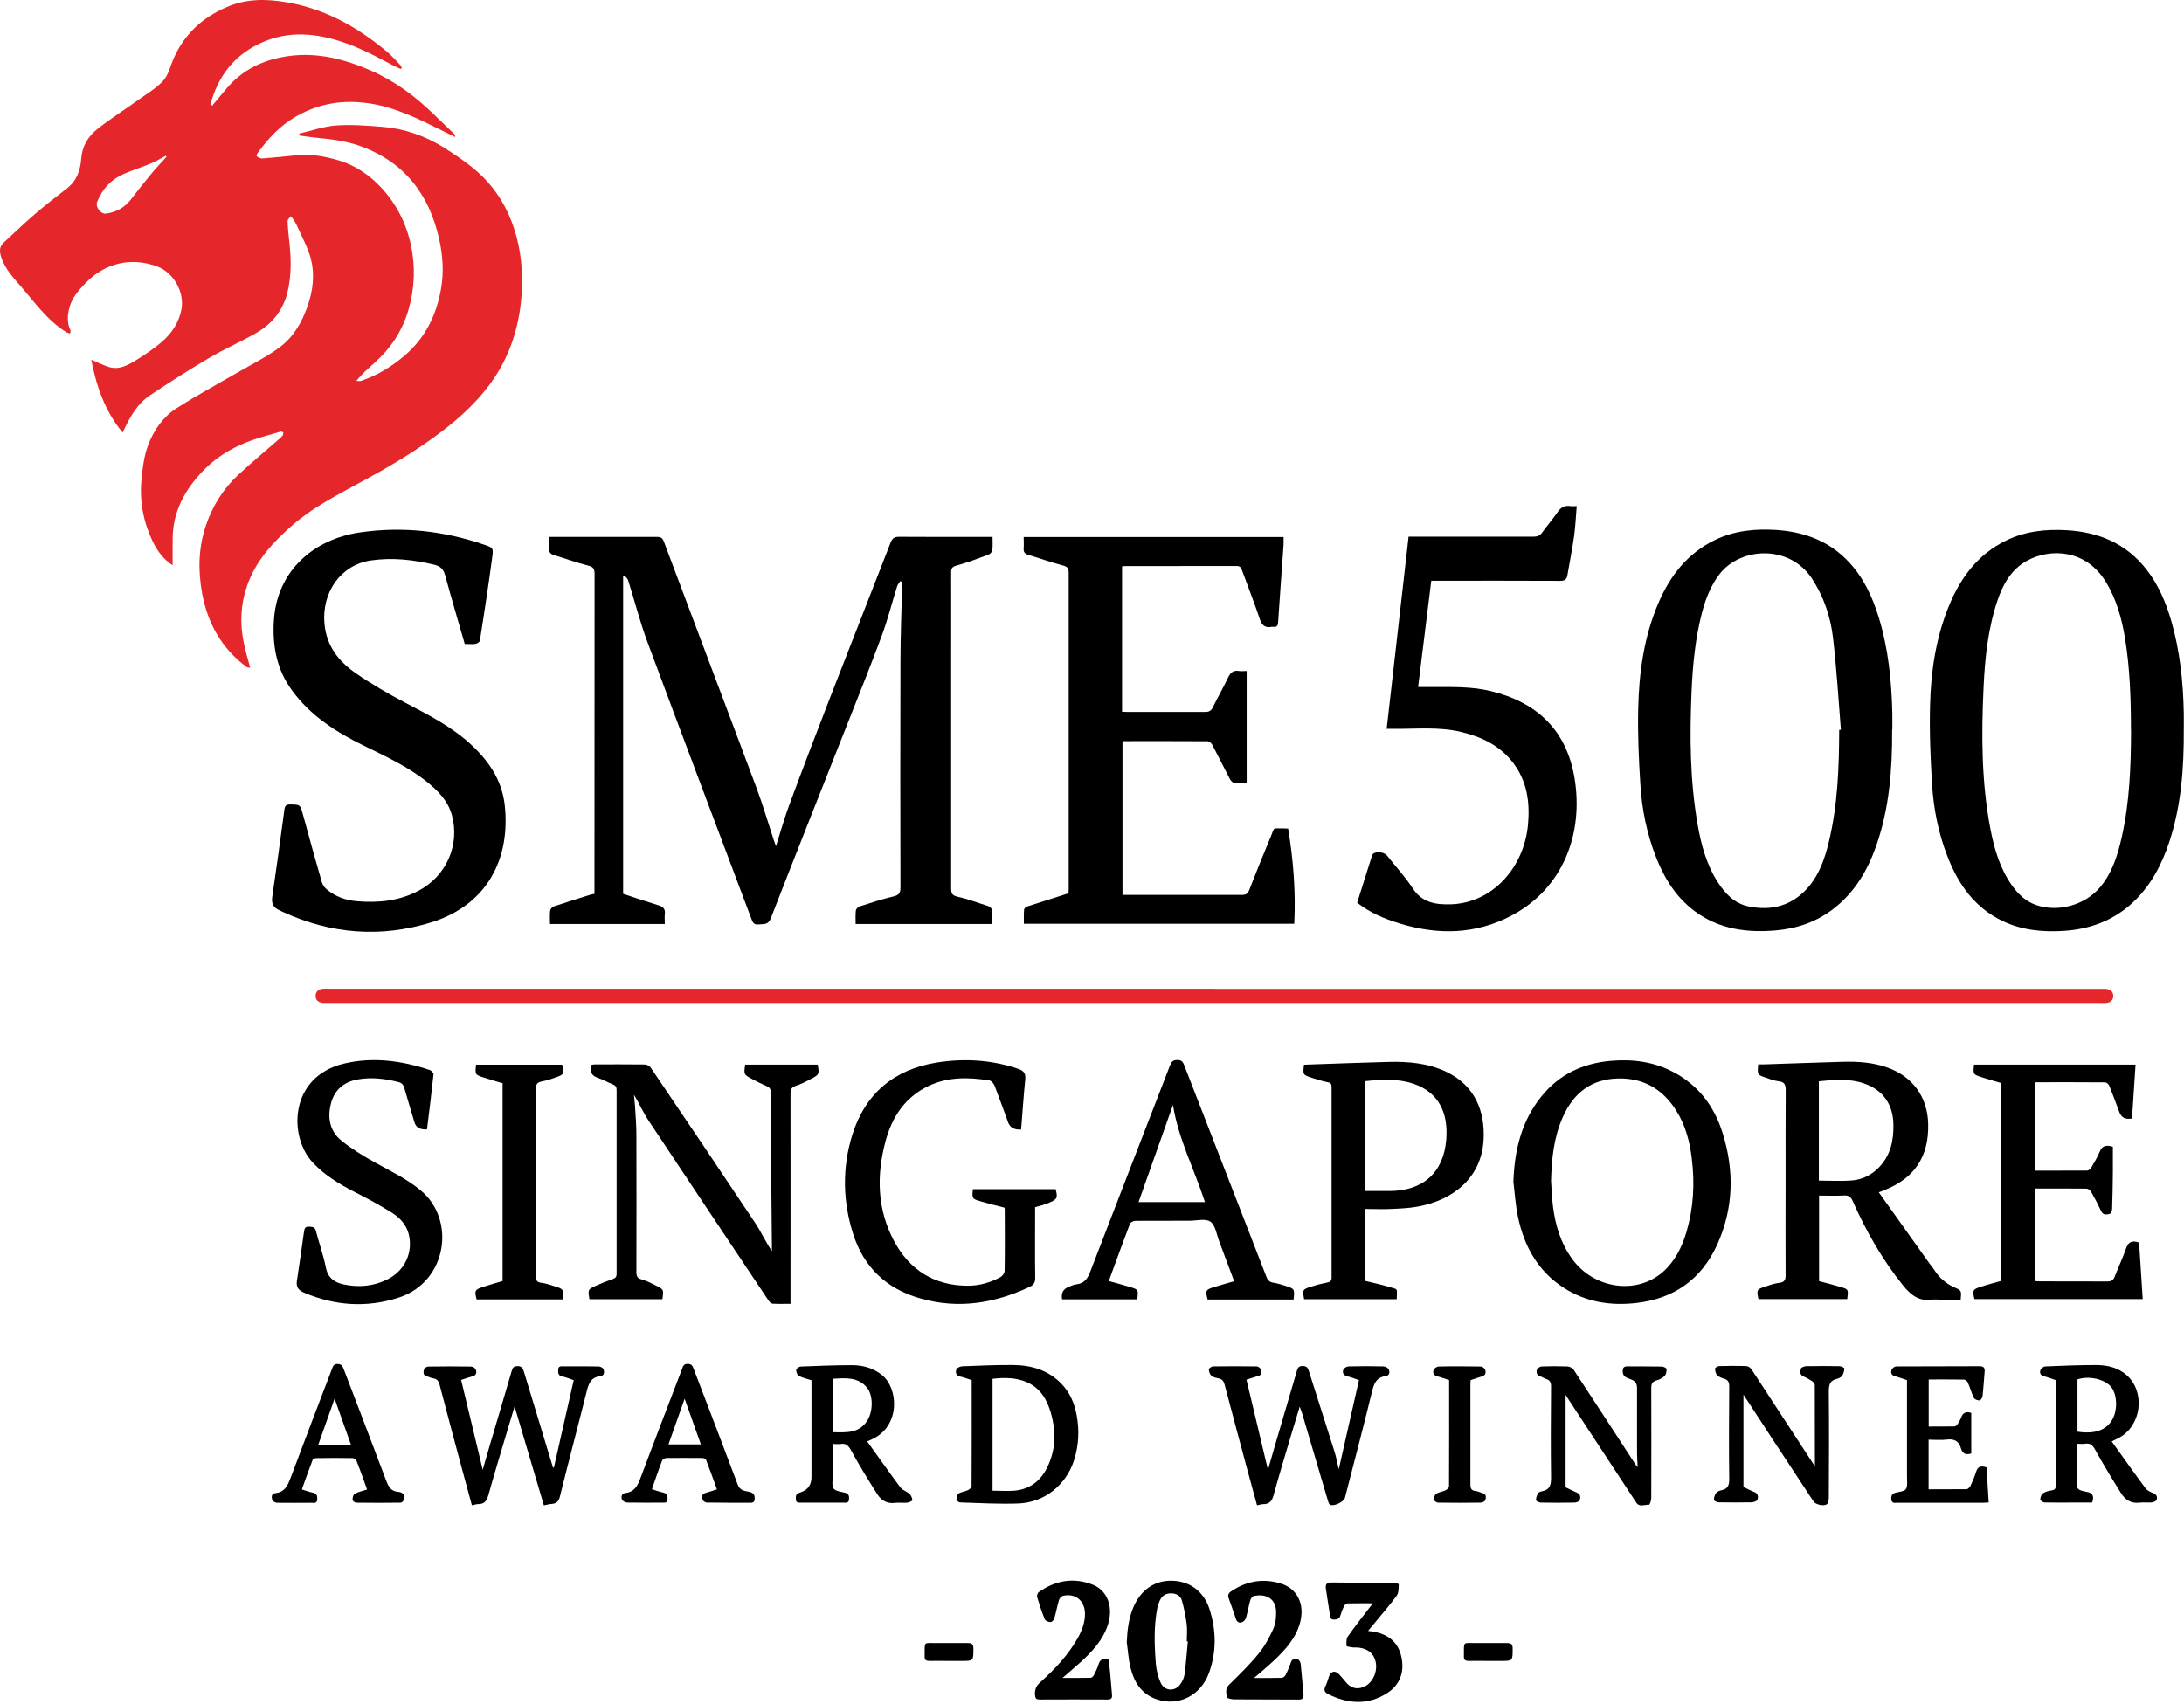
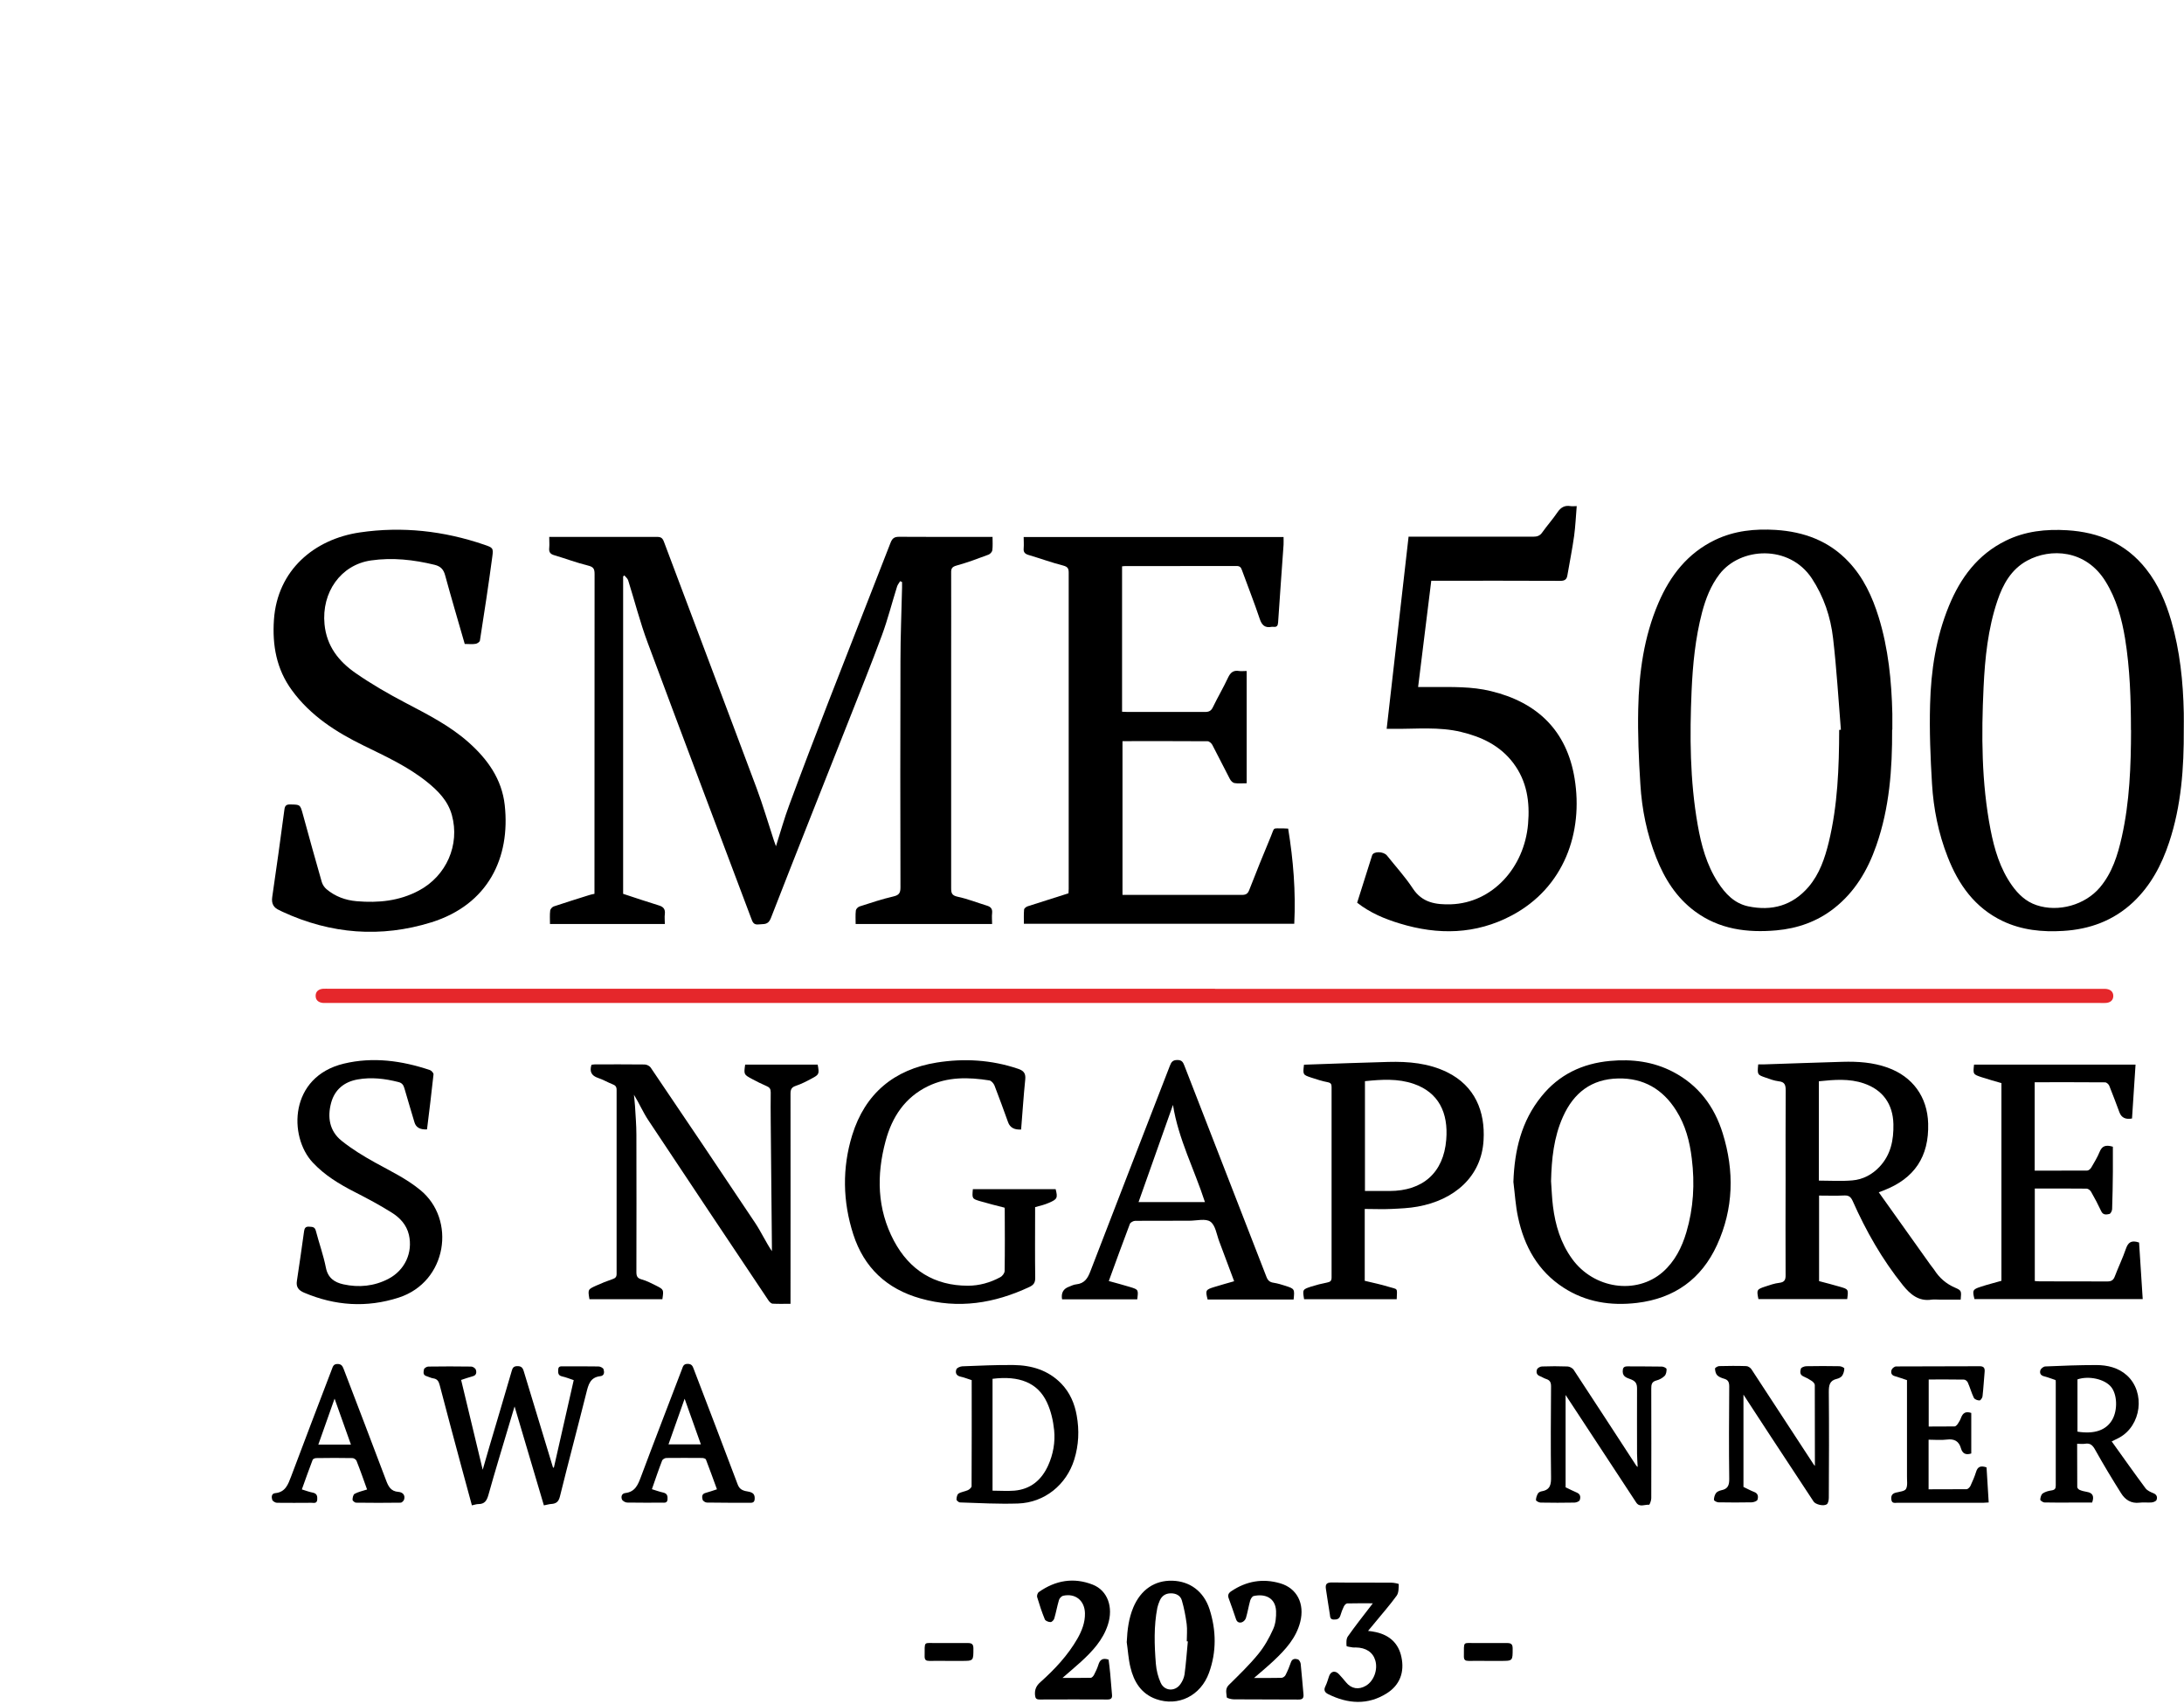
<svg xmlns="http://www.w3.org/2000/svg" width="442" height="345" viewBox="0 0 442 345" fill="none">
-   <path d="M24.746 87.47C21.153 83.098 19.486 78.055 18.469 72.817C19.616 73.293 20.763 73.877 21.954 74.267C24.097 74.959 25.915 73.92 27.625 72.86C29.378 71.756 31.153 70.587 32.711 69.245C34.724 67.513 36.196 65.349 36.716 62.643C37.365 59.18 35.201 55.241 31.867 53.964C26.564 51.951 21.175 53.249 17.278 57.34C15.915 58.769 14.638 60.197 14.097 62.102C13.642 63.661 13.512 65.284 14.248 66.842C14.335 67.016 14.226 67.297 14.205 67.513C13.967 67.427 13.685 67.405 13.469 67.275C9.486 64.829 6.889 60.998 3.88 57.578C2.408 55.89 0.915 54.202 0.222 51.994C-0.103 50.933 -0.167 49.981 0.698 49.158C2.755 47.254 4.789 45.306 6.91 43.466C9.053 41.626 11.261 39.894 13.491 38.184C15.504 36.648 16.261 34.505 16.434 32.145C16.608 29.634 17.798 27.665 19.616 26.193C22.322 24.05 25.244 22.189 28.058 20.176C29.768 18.942 31.672 17.838 33.058 16.301C34.118 15.111 34.486 13.314 35.157 11.799C37.322 6.907 40.937 3.574 45.828 1.452C49.811 -0.279 53.794 -0.257 57.971 0.457C65.807 1.777 72.409 5.5 78.383 10.522C79.248 11.258 80.028 12.123 80.807 12.946C81.023 13.162 81.153 13.444 81.326 13.704C81.261 13.79 81.197 13.877 81.11 13.963C80.72 13.79 80.331 13.639 79.941 13.444C76.283 11.518 72.647 9.526 68.664 8.292C62.993 6.518 57.452 6.301 52.019 9.072C47.473 11.388 44.53 15.046 42.971 19.872C42.82 20.305 42.733 20.76 42.603 21.215C42.733 21.258 42.841 21.323 42.971 21.366C43.837 20.327 44.703 19.31 45.547 18.271C48.902 14.115 53.339 12.015 58.577 11.323C64.4 10.565 69.811 11.994 75.071 14.288C79.941 16.409 84.119 19.548 87.906 23.249C89.249 24.57 90.634 25.868 91.997 27.189C92.062 27.253 92.062 27.383 92.149 27.751C91.002 27.189 90.049 26.712 89.075 26.236C84.508 23.963 79.919 21.712 74.811 20.933C69.573 20.132 64.66 20.868 59.984 23.53C56.673 25.414 54.227 28.076 52.062 31.085C51.954 31.236 51.911 31.626 51.976 31.669C52.322 31.864 52.712 32.102 53.08 32.08C55.374 31.907 57.69 31.669 59.984 31.431C62.95 31.106 65.807 31.648 68.621 32.492C71.997 33.509 74.811 35.457 77.171 37.989C80.222 41.279 82.214 45.197 83.166 49.613C84.097 54.007 83.924 58.314 82.69 62.643C81.435 67.016 79.032 70.587 75.655 73.574C74.465 74.635 73.274 75.695 72.106 77.102C72.43 77.102 72.755 77.189 73.058 77.102C76.326 75.998 79.227 74.245 81.846 72.016C86.002 68.487 88.253 63.942 89.227 58.639C89.876 55.154 89.616 51.669 88.859 48.314C86.824 39.267 81.759 32.686 72.733 29.505C69.963 28.531 67.127 28.184 64.248 27.903C63.036 27.795 61.846 27.6 60.634 27.448C60.612 27.318 60.59 27.167 60.569 27.037C63.08 26.453 65.569 25.565 68.101 25.392C71.175 25.175 74.313 25.435 77.409 25.673C81.868 26.041 86.023 27.491 89.811 29.851C92.149 31.323 94.465 32.881 96.543 34.699C99.638 37.405 101.933 40.76 103.448 44.613C105.179 49.029 105.807 53.617 105.634 58.336C105.352 65.479 103.361 72.124 99.054 77.903C95.872 82.167 91.868 85.609 87.538 88.726C82.95 92.016 78.101 94.851 73.144 97.535C68.339 100.154 63.426 102.622 59.248 106.258C55.287 109.7 51.737 113.509 49.984 118.639C48.685 122.405 48.534 126.237 49.335 130.111C49.66 131.778 50.179 133.401 50.634 135.176C50.352 135.111 50.049 135.133 49.854 134.981C44.876 131.237 42.062 126.28 40.915 120.154C40.049 115.479 40.157 110.89 41.651 106.431C42.971 102.492 45.136 98.985 48.209 96.128C50.937 93.596 53.815 91.215 56.608 88.769C56.802 88.596 57.019 88.423 57.17 88.206C57.3 88.011 57.3 87.752 57.365 87.513C57.149 87.47 56.932 87.319 56.737 87.384C54.443 88.076 52.105 88.639 49.898 89.526C46.586 90.847 43.577 92.708 41.088 95.306C37.452 99.094 35.028 103.466 34.941 108.856C34.919 110.674 34.941 112.514 34.941 114.44C33.101 113.228 31.824 111.54 30.915 109.635C29.032 105.717 28.231 101.54 28.62 97.232C28.859 94.765 29.14 92.189 30.049 89.916C31.175 87.016 33.036 84.353 35.72 82.643C39.551 80.197 43.556 78.033 47.495 75.739C50.482 74.007 53.599 72.47 56.391 70.457C59.313 68.358 61.088 65.327 62.279 61.864C63.361 58.704 63.729 55.522 62.906 52.362C62.344 50.197 61.196 48.163 60.287 46.085C60.049 45.544 59.746 45.002 59.443 44.505C59.27 44.245 59.032 44.007 58.837 43.769C58.621 44.093 58.209 44.396 58.209 44.721C58.231 45.933 58.361 47.145 58.491 48.357C58.924 51.994 59.053 55.63 58.166 59.223C57.279 62.752 55.136 65.479 52.041 67.297C48.902 69.137 45.525 70.565 42.387 72.427C38.274 74.851 34.227 77.427 30.265 80.089C27.841 81.713 26.413 84.245 25.157 86.843C25.049 87.037 24.984 87.254 24.833 87.579L24.746 87.47ZM33.729 31.734C33.729 31.734 33.599 31.604 33.534 31.539C32.56 32.059 31.608 32.643 30.569 33.076C28.794 33.812 26.954 34.396 25.157 35.154C22.56 36.258 20.742 38.184 19.681 40.803C19.227 41.929 20.417 43.422 21.564 43.227C23.534 42.903 25.201 42.037 26.456 40.414C27.863 38.574 29.291 36.777 30.785 34.981C31.716 33.855 32.733 32.816 33.707 31.734H33.729Z" fill="#E5272B" />
  <path d="M200.872 108.641C200.872 109.658 200.937 110.524 200.829 111.39C200.785 111.714 200.374 112.169 200.05 112.277C197.907 113.078 195.785 113.879 193.578 114.485C192.647 114.745 192.474 115.113 192.495 115.957C192.517 121.823 192.495 127.688 192.495 133.576C192.495 148.966 192.495 164.377 192.495 179.766C192.495 180.784 192.625 181.26 193.794 181.52C195.829 181.953 197.777 182.732 199.768 183.338C200.526 183.576 200.872 183.987 200.785 184.831C200.699 185.546 200.785 186.26 200.785 187.039H173.166C173.166 186.108 173.101 185.178 173.21 184.29C173.253 183.987 173.642 183.598 173.967 183.489C176.24 182.754 178.513 181.996 180.85 181.455C181.954 181.195 182.236 180.74 182.236 179.637C182.192 164.355 182.192 149.074 182.236 133.771C182.236 128.814 182.452 123.879 182.56 118.922C182.56 118.554 182.56 118.186 182.56 117.818C182.43 117.753 182.301 117.71 182.171 117.645C181.976 117.991 181.694 118.316 181.565 118.684C180.526 121.974 179.681 125.351 178.491 128.576C176.348 134.377 174.032 140.134 171.759 145.892C166.5 159.204 161.197 172.515 156.002 185.87C155.439 187.321 154.53 186.996 153.534 187.126C152.474 187.256 152.3 186.606 152.019 185.87C145.028 167.277 137.993 148.706 131.067 130.069C129.53 125.957 128.447 121.671 127.127 117.472C127.019 117.104 126.629 116.801 126.348 116.476C126.261 116.541 126.175 116.628 126.11 116.693V180.935C128.621 181.758 130.98 182.559 133.383 183.295C134.292 183.576 134.66 184.074 134.551 185.026C134.465 185.654 134.551 186.303 134.551 187.039H111.305C111.305 186.108 111.24 185.199 111.348 184.312C111.391 184.009 111.759 183.598 112.062 183.489C114.443 182.689 116.824 181.953 119.227 181.195C119.551 181.087 119.876 181.022 120.309 180.935C120.309 180.459 120.309 180.005 120.309 179.572C120.309 158.446 120.309 137.342 120.331 116.216C120.331 115.177 120.136 114.766 119.01 114.485C116.694 113.922 114.443 113.056 112.149 112.385C111.326 112.147 111.066 111.714 111.153 110.913C111.218 110.242 111.153 109.55 111.153 108.684C111.564 108.684 111.911 108.684 112.279 108.684C119.183 108.684 126.088 108.684 132.971 108.684C133.751 108.684 134.075 108.9 134.357 109.636C140.59 126.281 146.911 142.905 153.123 159.55C154.422 163.035 155.461 166.606 156.629 170.156C156.738 170.481 156.846 170.784 157.041 171.303C157.971 168.381 158.729 165.632 159.725 162.97C162.3 156 164.963 149.03 167.647 142.104C171.824 131.346 176.067 120.589 180.244 109.831C180.591 108.965 181.002 108.662 181.954 108.662C187.82 108.706 193.707 108.684 199.573 108.684H200.894L200.872 108.641Z" fill="black" />
  <path d="M252.301 135.85V158.556C251.327 158.556 250.548 158.642 249.812 158.512C249.466 158.448 249.076 158.036 248.903 157.69C247.691 155.396 246.566 153.08 245.353 150.785C245.18 150.46 244.726 150.049 244.401 150.049C238.687 150.006 232.972 150.028 227.171 150.028V181.153C227.518 181.153 227.886 181.153 228.254 181.153C235.959 181.153 243.665 181.153 251.349 181.153C252.172 181.153 252.54 180.894 252.821 180.158C254.228 176.543 255.678 172.95 257.172 169.378C258.037 167.322 257.41 167.733 259.769 167.69C260.029 167.69 260.289 167.712 260.7 167.733C261.739 174.097 262.258 180.461 261.934 186.998H207.215C207.215 186.045 207.171 185.071 207.258 184.119C207.28 183.859 207.713 183.534 208.016 183.448C210.678 182.582 213.362 181.738 216.241 180.829C216.241 180.699 216.284 180.287 216.284 179.876C216.284 158.577 216.284 137.257 216.284 115.958C216.284 115.114 216.132 114.746 215.18 114.486C212.799 113.88 210.461 113.015 208.102 112.322C207.41 112.105 207.106 111.759 207.171 111.023C207.236 110.265 207.171 109.508 207.171 108.707H259.769C259.769 109.227 259.791 109.746 259.769 110.266C259.401 115.504 259.011 120.742 258.665 125.98C258.622 126.651 258.427 126.976 257.713 126.889C257.605 126.889 257.475 126.889 257.366 126.889C256.024 127.149 255.375 126.586 254.942 125.266C253.838 121.954 252.54 118.707 251.349 115.417C251.154 114.854 250.938 114.573 250.245 114.573C242.691 114.595 235.137 114.573 227.604 114.595C227.453 114.595 227.301 114.616 227.085 114.638V144.075C227.453 144.075 227.843 144.119 228.21 144.119C233.427 144.119 238.665 144.119 243.882 144.119C244.661 144.119 245.115 143.902 245.462 143.166C246.436 141.153 247.583 139.205 248.535 137.17C249.033 136.11 249.639 135.634 250.786 135.828C251.198 135.893 251.609 135.828 252.258 135.828L252.301 135.85Z" fill="black" />
  <path d="M382.93 147.681C382.973 155.668 382.388 163.569 379.726 171.166C377.994 176.145 375.397 180.56 371.176 183.872C367.756 186.556 363.795 187.941 359.509 188.331C353.6 188.85 347.951 188.136 343.016 184.478C339.25 181.686 336.869 177.876 335.18 173.59C333.297 168.807 332.28 163.828 331.977 158.72C331.652 153.677 331.436 148.612 331.544 143.547C331.696 136.188 332.691 128.915 335.635 122.053C338.016 116.512 341.544 111.967 347.128 109.283C351.025 107.421 355.159 107.01 359.38 107.27C365.072 107.638 370.159 109.478 374.163 113.763C377.15 116.945 378.925 120.798 380.202 124.911C382.172 131.296 382.821 137.854 382.973 144.499C382.973 145.56 382.973 146.621 382.973 147.703L382.93 147.681ZM372.237 147.746C372.345 147.746 372.453 147.746 372.561 147.724C372.064 141.556 371.696 135.365 370.981 129.218C370.484 124.889 369.12 120.798 366.674 117.075C362.107 110.192 352.237 110.733 347.994 116.231C346.219 118.547 345.202 121.188 344.466 123.958C343.103 129.175 342.583 134.499 342.345 139.867C341.955 148.937 341.999 157.984 343.579 166.967C344.293 171.058 345.375 175.062 347.67 178.612C349.163 180.906 350.981 182.855 353.774 183.461C358.579 184.478 362.756 183.331 366.025 179.521C368.254 176.902 369.315 173.72 370.116 170.452C371.912 163.006 372.194 155.409 372.215 147.768L372.237 147.746Z" fill="black" />
  <path d="M441.955 147.663C441.999 155.412 441.457 163.096 438.99 170.52C437.475 175.087 435.267 179.265 431.717 182.62C427.734 186.364 422.929 188.118 417.561 188.442C413.34 188.702 409.185 188.291 405.31 186.451C399.682 183.767 396.349 179.07 394.163 173.442C392.301 168.702 391.306 163.723 391.003 158.68C390.678 153.334 390.462 147.944 390.613 142.598C390.786 135.78 391.804 129.048 394.423 122.663C396.76 116.97 400.245 112.251 405.916 109.459C409.856 107.511 414.076 107.078 418.362 107.338C424.769 107.728 430.267 110.022 434.336 115.195C436.804 118.312 438.319 121.905 439.423 125.693C441.176 131.754 441.825 137.987 441.955 144.286C441.977 145.433 441.955 146.559 441.955 147.706V147.663ZM431.263 147.793C431.263 141.58 431.068 135.39 430.072 129.243C429.401 125.174 428.319 121.234 426.111 117.684C422.107 111.212 414.964 110.931 410.267 113.485C407.042 115.238 405.353 118.269 404.228 121.624C402.323 127.295 401.717 133.182 401.436 139.135C400.981 148.767 401.003 158.399 402.843 167.923C403.622 171.927 404.769 175.823 407.172 179.221C408.449 181.018 410.007 182.512 412.15 183.226C416.566 184.719 421.999 183.204 425.007 179.611C427.475 176.667 428.579 173.117 429.401 169.459C431.003 162.317 431.263 155.065 431.284 147.793H431.263Z" fill="black" />
  <path d="M94.054 130.354C92.712 125.679 91.348 121.09 90.093 116.48C89.768 115.246 89.162 114.64 87.972 114.337C83.707 113.298 79.422 112.822 75.071 113.45C68.967 114.337 65.049 119.9 65.677 126.372C66.11 130.809 68.556 133.883 71.954 136.242C75.158 138.471 78.578 140.441 82.041 142.259C86.521 144.619 91.045 146.891 94.876 150.311C98.686 153.71 101.565 157.714 102.149 162.974C103.318 173.623 98.794 183.104 87.322 186.697C77.106 189.879 66.976 189.099 57.192 184.576C56.976 184.489 56.781 184.359 56.586 184.272C55.374 183.775 54.898 182.93 55.093 181.588C55.958 175.679 56.781 169.77 57.56 163.861C57.668 163.017 58.015 162.822 58.794 162.844C60.764 162.887 60.742 162.844 61.283 164.792C62.538 169.359 63.794 173.948 65.114 178.515C65.266 179.056 65.634 179.619 66.067 179.987C67.841 181.48 69.919 182.238 72.214 182.433C76.586 182.801 80.807 182.389 84.746 180.29C90.352 177.324 93.101 171.004 91.456 165.008C90.655 162.086 88.642 160.073 86.413 158.277C82.56 155.181 78.08 153.125 73.664 150.961C68.036 148.212 62.842 144.9 59.075 139.727C55.937 135.441 55.093 130.614 55.439 125.463C56.132 115.398 63.599 109.142 72.82 107.779C81.391 106.523 89.811 107.454 98.015 110.268C99.725 110.852 99.876 110.917 99.638 112.649C98.881 118.341 98.015 124.012 97.127 129.662C97.084 129.943 96.586 130.29 96.24 130.333C95.569 130.441 94.876 130.354 94.054 130.354Z" fill="black" />
  <path d="M285.137 108.641H288.102C295.505 108.641 302.908 108.641 310.289 108.641C311.089 108.641 311.631 108.468 312.107 107.797C313.102 106.39 314.25 105.113 315.202 103.706C315.873 102.71 316.652 102.256 317.843 102.45C318.211 102.515 318.579 102.45 319.098 102.45C318.925 104.528 318.838 106.498 318.579 108.446C318.211 111.108 317.669 113.771 317.215 116.433C317.085 117.277 316.695 117.58 315.786 117.58C307.561 117.537 299.314 117.559 291.068 117.559H289.661C288.773 124.702 287.907 131.823 286.998 139.074C288.016 139.074 288.946 139.074 289.899 139.074C293.86 139.074 297.821 138.944 301.717 139.896C311.154 142.169 317.085 147.927 318.665 157.559C320.462 168.511 316.544 179.68 305.959 185.308C298.665 189.182 291.024 189.312 283.254 186.931C280.18 186.001 277.258 184.767 274.661 182.732C275.678 179.507 276.674 176.325 277.691 173.143C277.972 172.278 280.007 172.321 280.7 173.187C282.453 175.394 284.379 177.494 285.916 179.832C287.821 182.754 290.591 183.143 293.643 183.057C302.042 182.775 308.492 175.633 309.25 166.801C309.639 162.342 309.033 158.143 306.262 154.464C303.6 150.935 299.877 149.161 295.7 148.165C291.219 147.083 286.674 147.58 282.15 147.537C281.674 147.537 281.176 147.537 280.635 147.537C282.107 134.528 283.578 121.65 285.072 108.619L285.137 108.641Z" fill="black" />
  <path d="M245.894 200.172C305.57 200.172 365.246 200.172 424.921 200.172C425.311 200.172 425.679 200.172 426.068 200.172C426.978 200.215 427.67 200.648 427.692 201.579C427.692 202.531 427.042 202.986 426.112 203.029C425.722 203.051 425.354 203.029 424.964 203.029C399.77 203.029 374.553 203.029 349.358 203.029C255.137 203.029 160.916 203.029 66.695 203.029C66.283 203.029 65.85 203.029 65.439 203.029C64.53 202.964 63.859 202.51 63.881 201.557C63.881 200.67 64.53 200.215 65.396 200.15C65.807 200.129 66.24 200.15 66.651 200.15C126.392 200.15 186.154 200.15 245.894 200.15V200.172Z" fill="#E5272B" />
  <path d="M380.224 241.347C383.774 246.326 387.215 251.174 390.657 256.001C390.895 256.347 391.176 256.65 391.414 256.997C392.453 258.642 393.839 259.875 395.657 260.655C396.999 261.239 396.956 261.326 396.804 263.079C395.397 263.079 393.969 263.079 392.54 263.079C391.999 263.079 391.458 263.014 390.938 263.079C388.319 263.49 386.609 262.018 385.137 260.2C380.938 254.984 377.648 249.204 374.942 243.1C374.575 242.3 374.163 241.953 373.254 241.997C371.587 242.083 369.921 242.018 368.146 242.018V259.334C369.531 259.702 370.981 260.07 372.388 260.481C374.098 260.979 374.098 261.001 373.839 262.971H355.873C355.484 261.109 355.527 261.001 357.237 260.438C358.168 260.135 359.12 259.789 360.094 259.681C361.22 259.551 361.393 259.01 361.371 258.014C361.328 251.607 361.371 245.2 361.371 238.815C361.371 232.797 361.349 226.78 361.393 220.763C361.393 219.615 361.198 219.009 359.964 218.88C359.077 218.771 358.189 218.447 357.345 218.144C355.635 217.559 355.635 217.538 355.83 215.46C356.219 215.46 356.609 215.46 357.02 215.46C362.302 215.286 367.605 215.092 372.886 214.94C375.981 214.854 379.033 215.048 381.999 216.109C387.085 217.927 390.072 222.04 390.224 227.429C390.419 234.118 387.453 238.577 381.198 240.979C380.982 241.066 380.787 241.131 380.246 241.347H380.224ZM368.103 218.858V238.988C370.419 238.988 372.67 239.139 374.878 238.945C376.999 238.771 378.882 237.776 380.375 236.196C382.67 233.75 383.254 230.784 383.189 227.559C383.103 223.512 381.046 220.611 377.215 219.312C374.25 218.295 371.22 218.555 368.124 218.88L368.103 218.858Z" fill="black" />
  <path d="M160.028 263.922C158.729 263.922 157.56 263.965 156.392 263.9C156.089 263.9 155.742 263.554 155.547 263.273C147.431 251.13 139.292 238.965 131.218 226.779C130.136 225.156 129.357 223.316 128.296 221.606C128.361 222.363 128.469 223.121 128.513 223.879C128.621 225.805 128.794 227.753 128.794 229.679C128.816 238.943 128.816 248.208 128.794 257.472C128.794 258.316 128.967 258.749 129.855 258.987C130.872 259.268 131.824 259.766 132.777 260.242C134.357 261.043 134.335 261.065 134.054 262.991H119.292C118.967 261.043 118.946 261.022 120.612 260.264C121.716 259.766 122.842 259.312 123.989 258.922C124.595 258.727 124.811 258.424 124.79 257.796C124.79 245.415 124.79 233.013 124.79 220.632C124.79 219.961 124.53 219.701 123.967 219.485C122.972 219.095 122.041 218.532 121.045 218.207C119.703 217.753 119.27 216.93 119.703 215.545C119.876 215.524 120.136 215.459 120.396 215.459C123.751 215.459 127.106 215.437 130.461 215.48C130.894 215.48 131.478 215.783 131.716 216.151C138.772 226.584 145.829 237.039 152.82 247.537C154.032 249.355 154.941 251.368 156.218 253.273C156.218 252.883 156.218 252.493 156.218 252.104C156.132 243.77 156.067 235.415 155.98 227.082C155.98 225.091 155.937 223.121 155.98 221.13C155.98 220.437 155.764 220.112 155.136 219.853C154.119 219.42 153.145 218.922 152.171 218.402C150.526 217.515 150.526 217.493 150.807 215.502H165.483C165.829 217.385 165.807 217.515 164.249 218.337C163.21 218.9 162.149 219.441 161.045 219.809C160.201 220.091 159.985 220.523 159.985 221.389C160.006 235.069 159.985 248.749 159.985 262.45C159.985 262.905 159.985 263.338 159.985 263.922H160.028Z" fill="black" />
  <path d="M306.284 239.241C306.501 232.878 307.886 226.968 311.955 221.947C315.505 217.531 320.224 215.28 325.851 214.761C330.31 214.349 334.596 214.891 338.579 216.968C343.73 219.652 346.955 223.96 348.644 229.414C351.025 237.055 350.851 244.674 347.497 252.012C344.336 258.917 338.882 262.834 331.284 263.744C325.981 264.371 320.96 263.592 316.414 260.648C311.263 257.315 308.492 252.315 307.237 246.471C306.717 244.111 306.587 241.666 306.284 239.263V239.241ZM313.903 239.09C314.033 240.8 314.076 242.51 314.293 244.198C314.769 248.008 315.851 251.622 318.146 254.804C322.54 260.908 331.176 262.164 336.522 257.488C338.968 255.324 340.375 252.51 341.284 249.458C342.735 244.566 343.016 239.588 342.388 234.544C341.977 231.081 341.111 227.748 339.206 224.761C336.501 220.475 332.605 218.202 327.496 218.31C322.063 218.419 318.47 221.233 316.306 226.081C314.444 230.237 314.011 234.631 313.903 239.111V239.09Z" fill="black" />
  <path d="M206.695 228.641C205.309 228.742 204.422 228.266 204.032 227.213C203.123 224.724 202.236 222.213 201.262 219.724C201.089 219.312 200.634 218.771 200.223 218.706C196.002 218.035 191.803 217.949 187.82 219.875C183.123 222.148 180.526 226.131 179.227 230.979C177.366 237.884 177.495 244.724 180.915 251.174C184.076 257.105 189.097 260.265 195.894 260.265C198.188 260.265 200.418 259.637 202.452 258.533C202.864 258.317 203.318 257.711 203.318 257.278C203.383 253.122 203.361 248.966 203.34 244.81C203.34 244.659 203.296 244.529 203.296 244.464C201.608 244.031 200.006 243.641 198.405 243.165C196.716 242.667 196.716 242.624 196.889 240.719H213.643C214.097 242.494 213.967 242.754 212.322 243.468C211.868 243.663 211.392 243.836 210.937 243.966C210.504 244.096 210.05 244.204 209.487 244.356C209.487 244.745 209.487 245.135 209.487 245.546C209.487 249.94 209.444 254.312 209.509 258.706C209.509 259.68 209.162 260.113 208.361 260.503C201.262 263.836 193.967 265.027 186.283 262.841C179.443 260.914 174.855 256.585 172.69 249.875C170.547 243.23 170.417 236.434 172.474 229.767C175.071 221.39 180.937 216.477 189.573 215.091C195.115 214.204 200.634 214.529 206.024 216.347C207.128 216.715 207.604 217.234 207.496 218.446C207.149 221.845 206.933 225.265 206.651 228.685L206.695 228.641Z" fill="black" />
  <path d="M276.197 244.725V259.271C277.799 259.66 279.4 259.985 280.959 260.461C282.972 261.089 282.755 260.548 282.669 262.994H263.924C263.599 261.067 263.599 261.024 265.288 260.461C266.37 260.115 267.474 259.834 268.599 259.617C269.227 259.487 269.487 259.292 269.487 258.6C269.487 245.764 269.487 232.907 269.487 220.071C269.487 219.509 269.379 219.206 268.729 219.076C267.582 218.859 266.457 218.491 265.331 218.123C263.664 217.561 263.664 217.539 263.902 215.526C264.292 215.526 264.682 215.483 265.093 215.483C270.374 215.309 275.677 215.093 280.959 214.963C285.05 214.855 289.097 215.201 292.864 217.041C298.513 219.812 300.591 225.007 300.245 230.807C299.833 238.232 294.271 242.929 286.911 244.249C285.158 244.574 283.361 244.639 281.587 244.725C279.833 244.812 278.102 244.725 276.219 244.725H276.197ZM276.24 218.859V241.089C277.95 241.089 279.574 241.089 281.197 241.089C287.929 241.089 292.149 237.409 292.69 230.721C293.145 225.223 291.132 221.132 286.11 219.4C282.907 218.296 279.595 218.513 276.24 218.859Z" fill="black" />
  <path d="M411.826 236.976C415.397 236.976 418.904 236.976 422.41 236.954C422.692 236.954 423.06 236.63 423.233 236.348C423.839 235.309 424.488 234.249 424.943 233.123C425.419 231.976 426.155 231.694 427.605 232.127C427.605 233.751 427.605 235.482 427.605 237.214C427.584 239.725 427.54 242.236 427.454 244.746C427.454 245.093 427.151 245.699 426.891 245.742C426.306 245.872 425.614 246.002 425.246 245.179C424.618 243.837 423.926 242.517 423.19 241.24C423.016 240.937 422.605 240.612 422.28 240.612C418.817 240.569 415.354 240.591 411.804 240.591V259.314C412.107 259.335 412.454 259.379 412.778 259.379C417.345 259.379 421.934 259.378 426.501 259.4C427.324 259.4 427.713 259.119 427.995 258.383C428.709 256.5 429.597 254.682 430.246 252.777C430.679 251.565 431.263 250.959 432.908 251.521C433.146 255.179 433.384 259.011 433.644 262.972H399.596C399.142 261.218 399.228 261.002 400.852 260.482C402.215 260.028 403.622 259.682 405.051 259.27V219.248C403.709 218.859 402.367 218.491 401.047 218.058C399.293 217.474 399.293 217.452 399.51 215.504H432.194C431.956 219.162 431.718 222.798 431.48 226.413C430.195 226.658 429.351 226.254 428.947 225.201C428.255 223.383 427.605 221.564 426.869 219.768C426.739 219.465 426.328 219.097 426.025 219.097C421.306 219.054 416.588 219.075 411.783 219.075V236.954L411.826 236.976Z" fill="black" />
  <path d="M86.435 228.619C85.035 228.705 84.184 228.229 83.881 227.19C83.21 224.896 82.496 222.601 81.846 220.307C81.651 219.614 81.348 219.203 80.612 219.03C77.885 218.337 75.136 218.013 72.366 218.511C69.703 218.987 67.755 220.524 67.019 223.229C66.218 226.173 66.695 228.965 69.119 230.913C71.24 232.623 73.599 234.052 75.98 235.372C79.076 237.082 82.257 238.597 85.028 240.87C92.366 246.822 90.526 259.485 80.699 262.667C74.205 264.766 67.82 264.333 61.543 261.671C60.417 261.195 59.876 260.524 60.093 259.247C60.612 255.913 61.067 252.558 61.543 249.203C61.63 248.619 61.846 248.251 62.582 248.316C63.21 248.359 63.708 248.316 63.924 249.16C64.573 251.649 65.461 254.095 65.959 256.628C66.37 258.705 67.712 259.593 69.487 259.983C72.625 260.675 75.721 260.372 78.599 258.879C81.954 257.125 83.578 253.554 82.755 249.961C82.279 247.926 80.937 246.498 79.27 245.459C76.868 243.944 74.335 242.601 71.803 241.303C68.664 239.701 65.721 237.926 63.275 235.307C58.383 230.047 58.513 217.969 69.595 215.307C75.483 213.9 81.305 214.701 86.998 216.606C87.322 216.714 87.777 217.233 87.734 217.493C87.344 221.216 86.868 224.939 86.413 228.662L86.435 228.619Z" fill="black" />
  <path d="M261.803 263.059H244.4C243.924 261.198 243.989 261.068 245.742 260.527C247.041 260.116 248.361 259.769 249.768 259.358C248.751 256.631 247.755 253.947 246.738 251.263C246.218 249.877 245.98 248.016 244.963 247.302C243.989 246.609 242.171 247.107 240.721 247.107C237.063 247.107 233.405 247.107 229.747 247.128C229.379 247.128 228.773 247.453 228.664 247.756C227.214 251.587 225.807 255.44 224.4 259.315C225.872 259.726 227.301 260.094 228.708 260.527C230.418 261.046 230.396 261.09 230.158 263.016H214.941C214.725 261.746 215.179 260.902 216.305 260.483C216.803 260.289 217.301 260.029 217.82 259.986C219.443 259.812 220.114 258.817 220.656 257.388C226.002 243.492 231.392 229.618 236.76 215.743C237.041 215.007 237.322 214.574 238.275 214.574C239.249 214.574 239.444 215.072 239.725 215.786C245.244 230.029 250.786 244.25 256.305 258.47C256.586 259.206 256.976 259.553 257.734 259.661C258.556 259.791 259.357 260.029 260.158 260.289C262.019 260.895 262.019 260.938 261.803 263.059ZM237.387 223.665C235.05 230.267 232.734 236.804 230.418 243.341H243.859C241.716 236.717 238.47 230.548 237.387 223.665Z" fill="black" />
-   <path d="M101.694 219.268C100.374 218.878 99.097 218.51 97.841 218.099C96.132 217.536 96.132 217.515 96.348 215.523H113.772C114.184 217.385 114.14 217.515 112.452 218.099C111.565 218.402 110.655 218.727 109.725 218.9C108.751 219.073 108.404 219.463 108.426 220.545C108.513 224.614 108.448 228.705 108.448 232.775C108.448 241.281 108.448 249.766 108.448 258.273C108.448 259.16 108.642 259.571 109.595 259.679C110.482 259.788 111.37 260.091 112.236 260.372C114.075 260.956 114.075 260.978 113.881 263.034H96.456C96.002 261.281 96.067 261.065 97.755 260.502C99.054 260.069 100.374 259.723 101.716 259.311V219.29L101.694 219.268Z" fill="black" />
-   <path d="M263.016 284.806C262.366 286.949 261.804 288.767 261.263 290.607C260.072 294.611 258.86 298.615 257.756 302.641C257.431 303.832 256.912 304.503 255.635 304.481C255.267 304.481 254.899 304.633 254.401 304.719C253.773 302.403 253.146 300.152 252.54 297.901C250.96 292.035 249.379 286.169 247.843 280.304C247.648 279.589 247.366 279.178 246.631 279.026C246.111 278.918 245.527 278.81 245.159 278.485C244.834 278.204 244.661 277.641 244.639 277.187C244.639 276.992 245.202 276.602 245.505 276.602C248.449 276.559 251.371 276.559 254.315 276.602C254.639 276.602 255.115 276.97 255.224 277.273C255.397 277.749 255.375 278.334 254.661 278.529C253.903 278.745 253.146 279.005 252.258 279.286C253.708 285.39 255.159 291.451 256.609 297.533C257.063 295.953 257.54 294.286 258.016 292.641C259.488 287.641 260.938 282.663 262.41 277.684C262.583 277.078 262.691 276.516 263.622 276.516C264.574 276.516 264.726 277.035 264.942 277.706C266.631 283.052 268.362 288.399 270.051 293.767C270.418 294.914 270.635 296.126 270.938 297.425C272.323 291.342 273.665 285.39 275.029 279.373C274.206 279.091 273.427 278.788 272.648 278.594C271.869 278.399 271.631 277.879 271.869 277.251C271.999 276.927 272.561 276.602 272.929 276.602C275.289 276.537 277.648 276.537 280.007 276.602C280.375 276.602 280.938 276.927 281.068 277.23C281.263 277.728 281.263 278.442 280.462 278.55C278.47 278.81 278.038 280.174 277.626 281.884C275.895 289.005 274.012 296.083 272.193 303.182C271.977 304.027 269.899 305.022 269.163 304.589C268.925 304.438 268.817 304.027 268.73 303.724C266.999 297.858 265.267 292.014 263.535 286.148C263.427 285.801 263.297 285.477 263.059 284.806H263.016Z" fill="black" />
  <path d="M93.318 279.314C94.79 285.397 96.218 291.371 97.69 297.518C98.144 295.938 98.577 294.444 99.01 292.951C100.526 287.821 102.062 282.691 103.556 277.54C103.729 276.934 103.902 276.566 104.66 276.544C105.482 276.522 105.785 276.847 106.002 277.583C107.95 284.055 109.919 290.505 111.889 296.977C111.889 297.042 111.997 297.064 112.084 297.129C113.426 291.219 114.768 285.31 116.11 279.379C115.331 279.12 114.552 278.795 113.751 278.622C112.907 278.427 112.95 277.886 112.971 277.258C112.993 276.479 113.556 276.587 114.032 276.587C116.391 276.587 118.751 276.566 121.132 276.609C121.478 276.609 122.041 276.89 122.149 277.172C122.322 277.734 122.344 278.492 121.478 278.579C119.422 278.817 119.075 280.31 118.664 281.955C116.911 288.947 115.049 295.916 113.318 302.929C113.058 303.99 112.56 304.38 111.586 304.445C111.132 304.466 110.699 304.618 110.071 304.726C108.123 298.124 106.175 291.566 104.14 284.704C103.707 286.133 103.361 287.28 103.015 288.449C101.608 293.189 100.158 297.908 98.837 302.648C98.513 303.774 98.08 304.466 96.824 304.466C96.413 304.466 96.023 304.618 95.504 304.726C94.79 302.085 94.075 299.488 93.383 296.912C91.911 291.414 90.417 285.916 88.989 280.397C88.794 279.618 88.491 279.12 87.647 279.012C87.214 278.947 86.781 278.708 86.348 278.579C85.525 278.362 85.72 277.691 85.807 277.193C85.85 276.955 86.37 276.631 86.673 276.631C89.573 276.587 92.474 276.587 95.374 276.631C95.699 276.631 96.218 276.977 96.305 277.28C96.478 277.799 96.435 278.405 95.655 278.6C94.898 278.795 94.14 279.076 93.339 279.336L93.318 279.314Z" fill="black" />
  <path d="M316.847 282.391V301.07C317.648 301.46 318.384 301.828 319.141 302.152C319.899 302.477 319.899 303.126 319.704 303.668C319.617 303.927 319.011 304.166 318.643 304.166C316.349 304.209 314.076 304.209 311.782 304.166C311.457 304.166 310.873 303.841 310.851 303.668C310.851 303.213 311.024 302.715 311.262 302.304C311.392 302.087 311.76 301.914 312.042 301.871C313.795 301.568 313.925 300.421 313.903 298.927C313.816 292.823 313.86 286.741 313.903 280.637C313.903 279.815 313.665 279.382 312.907 279.144C312.474 279.014 312.085 278.732 311.674 278.581C310.938 278.321 310.873 277.737 311.067 277.196C311.176 276.914 311.717 276.611 312.063 276.611C313.773 276.546 315.505 276.546 317.215 276.611C317.648 276.611 318.254 276.936 318.492 277.304C322.734 283.754 326.933 290.226 331.154 296.698C331.197 296.763 331.262 296.785 331.436 296.958C331.392 295.962 331.306 295.096 331.306 294.23C331.306 289.858 331.284 285.464 331.306 281.092C331.306 280.183 331.089 279.663 330.202 279.274C329.487 278.949 328.427 278.841 328.405 277.65C328.405 276.958 328.557 276.59 329.358 276.59C331.674 276.611 334.011 276.59 336.327 276.633C336.674 276.633 337.258 276.936 337.28 277.131C337.301 277.585 337.193 278.213 336.89 278.516C336.457 278.949 335.829 279.295 335.223 279.447C334.249 279.706 334.185 280.291 334.185 281.135C334.206 288.516 334.206 295.919 334.185 303.3C334.185 303.754 333.86 304.598 333.752 304.598C332.864 304.533 331.804 305.183 331.133 304.144C326.414 296.958 321.695 289.771 316.868 282.412L316.847 282.391Z" fill="black" />
-   <path d="M164.227 279.4C163.318 279.097 162.452 278.923 161.695 278.534C161.349 278.361 161.132 277.711 161.132 277.3C161.132 277.062 161.695 276.651 162.02 276.629C165.483 276.499 168.946 276.348 172.409 276.348C174.617 276.348 176.673 276.911 178.47 278.317C181.782 280.936 182.344 288.577 176.565 291.305C176.262 291.434 175.959 291.586 175.504 291.781C177.777 294.941 179.963 298.058 182.236 301.11C182.669 301.672 183.513 301.889 184.076 302.408C184.401 302.711 184.595 303.231 184.66 303.685C184.66 303.815 184.011 304.14 183.621 304.183C182.799 304.27 181.933 304.118 181.111 304.227C179.487 304.443 178.318 303.685 177.539 302.452C175.699 299.573 173.924 296.651 172.279 293.664C171.738 292.668 171.24 292.105 170.072 292.3C169.639 292.365 169.162 292.3 168.621 292.3C168.6 292.69 168.556 293.014 168.556 293.339C168.556 295.092 168.556 296.846 168.556 298.599C168.556 299.508 168.275 300.612 168.686 301.283C169.033 301.846 170.201 301.954 171.024 302.17C171.803 302.365 171.89 302.885 171.825 303.534C171.76 304.291 171.219 304.183 170.721 304.183C167.864 304.183 165.007 304.183 162.149 304.183C161.652 304.183 161.11 304.27 161.067 303.512C161.024 302.906 161.067 302.365 161.781 302.17C161.89 302.149 161.998 302.105 162.106 302.062C163.52 301.571 164.227 300.547 164.227 298.988V279.335V279.4ZM168.621 289.919C171.327 289.984 173.946 290.157 175.569 287.495C176.717 285.633 176.717 282.408 175.461 280.893C173.643 278.707 171.132 278.945 168.6 279.097V289.919H168.621Z" fill="black" />
  <path d="M416.046 279.376C415.246 279.117 414.466 278.792 413.666 278.597C412.908 278.402 412.756 277.883 412.951 277.32C413.081 276.995 413.601 276.606 413.947 276.606C417.367 276.454 420.808 276.324 424.228 276.324C426.501 276.324 428.709 276.844 430.462 278.424C434.228 281.865 433.384 288.597 428.86 291.043C428.427 291.281 427.973 291.476 427.367 291.779C429.661 294.982 431.891 298.143 434.207 301.259C434.553 301.736 435.246 302.039 435.83 302.277C436.523 302.558 436.653 303.121 436.436 303.64C436.328 303.9 435.787 304.117 435.419 304.138C434.618 304.203 433.817 304.073 433.016 304.181C431.306 304.398 430.094 303.597 429.272 302.277C427.475 299.42 425.722 296.519 424.077 293.575C423.557 292.623 423.081 292.06 421.956 292.255C421.479 292.342 420.982 292.255 420.375 292.255C420.375 295.242 420.375 298.121 420.397 301.021C420.397 301.238 420.679 301.519 420.895 301.606C421.35 301.801 421.847 301.909 422.324 301.995C423.557 302.19 423.86 302.905 423.406 304.16C421.956 304.16 420.44 304.16 418.925 304.16C417.215 304.16 415.484 304.182 413.774 304.138C413.471 304.138 412.908 303.749 412.908 303.575C412.93 303.121 413.103 302.515 413.427 302.298C413.947 301.952 414.618 301.779 415.246 301.692C415.873 301.584 416.046 301.324 416.046 300.718C416.046 293.705 416.046 286.692 416.046 279.679C416.046 279.571 416.003 279.463 416.003 279.355L416.046 279.376ZM420.462 289.809C423.904 290.35 426.285 289.506 427.497 287.363C428.601 285.415 428.492 282.255 427.237 280.74C425.938 279.16 422.756 278.445 420.44 279.225V289.788L420.462 289.809Z" fill="black" />
  <path d="M367.302 296.84C367.302 291.256 367.302 285.801 367.28 280.368C367.28 280.087 366.956 279.741 366.674 279.546C366.133 279.178 365.57 278.875 364.964 278.615C364.185 278.269 364.315 277.598 364.466 277.057C364.531 276.818 365.137 276.58 365.527 276.559C367.778 276.515 370.029 276.515 372.28 276.559C372.627 276.559 373.254 276.862 373.254 277.013C373.254 277.511 373.081 278.074 372.821 278.485C372.605 278.788 372.15 279.026 371.761 279.113C370.246 279.459 370.116 280.433 370.116 281.797C370.181 288.918 370.159 296.061 370.116 303.182C370.116 303.658 369.986 304.351 369.683 304.524C368.99 304.957 367.41 304.524 367.042 303.961C364.163 299.567 361.263 295.173 358.384 290.801C356.544 288.009 354.726 285.217 352.843 282.316V300.996C353.579 301.342 354.272 301.732 355.007 302.013C355.83 302.316 355.873 302.987 355.678 303.593C355.57 303.875 354.943 304.091 354.531 304.113C352.28 304.156 350.029 304.156 347.778 304.113C347.453 304.113 346.869 303.788 346.869 303.615C346.869 303.161 347.02 302.619 347.28 302.251C347.497 301.948 347.973 301.754 348.362 301.667C349.704 301.407 349.986 300.628 349.964 299.329C349.878 293.117 349.921 286.905 349.964 280.693C349.964 279.849 349.791 279.329 348.925 279.091C348.427 278.94 347.865 278.745 347.518 278.377C347.215 278.052 347.107 277.489 347.085 277.035C347.085 276.883 347.605 276.559 347.908 276.537C349.748 276.494 351.566 276.472 353.406 276.537C353.774 276.537 354.25 276.862 354.466 277.186C358.687 283.615 362.886 290.065 367.085 296.494C367.129 296.559 367.172 296.602 367.324 296.775L367.302 296.84Z" fill="black" />
  <path d="M196.63 279.371C195.851 279.133 195.158 278.83 194.422 278.679C193.513 278.484 193.297 277.878 193.556 277.185C193.665 276.882 194.336 276.601 194.747 276.579C198.21 276.449 201.673 276.276 205.136 276.319C208.773 276.363 212.128 277.358 214.769 280.064C216.522 281.882 217.474 284.09 217.907 286.536C218.448 289.545 218.318 292.532 217.409 295.454C215.829 300.562 211.392 304.177 206.024 304.35C202.128 304.48 198.188 304.263 194.292 304.133C194.033 304.133 193.578 303.744 193.578 303.549C193.578 303.138 193.708 302.51 193.989 302.337C194.552 301.99 195.288 301.925 195.894 301.644C196.197 301.493 196.608 301.146 196.63 300.865C196.673 293.7 196.652 286.536 196.652 279.35L196.63 279.371ZM200.872 279.112V301.752C202.409 301.752 203.838 301.861 205.266 301.752C208.578 301.471 210.786 299.609 212.128 296.644C213.145 294.393 213.578 291.947 213.34 289.523C213.145 287.596 212.691 285.583 211.868 283.852C210.028 279.912 206.284 278.419 200.851 279.112H200.872Z" fill="black" />
  <path d="M402.042 297.082C402.193 299.376 402.323 301.714 402.475 304.138C401.977 304.16 401.674 304.203 401.393 304.203C395.592 304.203 389.812 304.203 384.012 304.203C383.514 304.203 382.886 304.398 382.778 303.576C382.67 302.818 382.908 302.342 383.687 302.147C384.423 301.952 385.483 301.887 385.743 301.389C386.111 300.718 385.916 299.701 385.938 298.835C385.938 292.775 385.938 286.714 385.938 280.653C385.938 280.242 385.938 279.831 385.938 279.376C385.072 279.095 384.25 278.792 383.427 278.554C382.735 278.359 382.648 277.796 382.821 277.298C382.929 276.995 383.406 276.606 383.73 276.606C389.38 276.562 395.007 276.606 400.657 276.562C401.501 276.562 401.717 276.952 401.652 277.688C401.501 279.355 401.414 281.021 401.219 282.688C401.176 282.991 400.808 283.51 400.613 283.489C400.202 283.489 399.618 283.272 399.466 282.948C398.99 281.974 398.709 280.891 398.254 279.874C398.146 279.593 397.756 279.268 397.475 279.268C395.116 279.225 392.756 279.246 390.332 279.246V288.77C392.085 288.77 393.838 288.77 395.57 288.749C395.787 288.749 396.068 288.446 396.219 288.229C396.501 287.818 396.739 287.385 396.912 286.909C397.258 286.043 397.821 285.632 398.947 286.021V294.225C397.821 294.593 397.172 294.225 396.869 293.208C396.458 291.714 395.505 291.216 393.99 291.411C392.799 291.563 391.566 291.433 390.31 291.433V301.476C392.908 301.476 395.44 301.476 397.994 301.454C398.254 301.454 398.622 301.086 398.774 300.805C399.206 299.874 399.618 298.922 399.921 297.948C400.224 296.952 400.787 296.606 402.042 297.039V297.082Z" fill="black" />
  <path d="M228.037 332.34C228.145 329.938 228.426 327.622 229.357 325.392C230.872 321.799 233.686 319.873 237.279 319.981C240.829 320.089 243.621 322.145 244.79 325.76C246.154 330.024 246.219 334.375 244.682 338.617C242.994 343.293 238.426 345.522 233.968 343.942C230.937 342.86 229.465 340.414 228.773 337.492C228.361 335.803 228.275 334.05 228.015 332.318L228.037 332.34ZM240.375 332.254C240.375 332.254 240.245 332.254 240.18 332.254C240.18 331.063 240.31 329.873 240.158 328.725C239.942 327.124 239.639 325.522 239.184 323.964C238.903 322.968 237.972 322.513 236.933 322.535C235.894 322.535 235.115 323.054 234.704 324.029C234.509 324.483 234.336 324.959 234.227 325.435C233.491 329.202 233.621 333.011 233.924 336.799C234.033 338.098 234.357 339.44 234.898 340.63C235.656 342.34 237.799 342.47 238.881 340.933C239.292 340.371 239.617 339.656 239.725 338.964C240.028 336.756 240.18 334.505 240.396 332.275L240.375 332.254Z" fill="black" />
  <path d="M145.115 301.519C144.357 299.463 143.643 297.45 142.864 295.437C142.799 295.264 142.366 295.134 142.084 295.134C139.682 295.112 137.279 295.112 134.876 295.134C134.573 295.134 134.119 295.393 134.011 295.632C133.275 297.536 132.625 299.463 131.933 301.454C132.755 301.714 133.491 301.973 134.27 302.147C135.05 302.341 135.136 302.861 135.093 303.532C135.028 304.29 134.487 304.181 134.011 304.181C131.651 304.181 129.292 304.203 126.933 304.16C126.565 304.16 126.002 303.835 125.872 303.532C125.656 302.991 125.807 302.32 126.543 302.233C128.556 301.995 129.119 300.545 129.725 298.922C132.452 291.627 135.266 284.376 138.037 277.103C138.231 276.562 138.361 276.086 139.162 276.086C139.985 276.086 140.18 276.519 140.396 277.125C143.361 284.895 146.348 292.644 149.27 300.437C149.574 301.259 150.006 301.606 150.829 301.822C151.608 302.017 152.777 301.952 152.734 303.316C152.734 303.922 152.517 304.225 151.868 304.203C148.924 304.203 146.002 304.203 143.058 304.16C142.755 304.16 142.257 303.835 142.193 303.575C142.063 303.056 141.976 302.428 142.777 302.212C143.513 302.017 144.227 301.757 145.093 301.476L145.115 301.519ZM135.266 292.385H141.846C140.721 289.246 139.638 286.216 138.556 283.142C137.452 286.238 136.392 289.268 135.288 292.385H135.266Z" fill="black" />
  <path d="M74.292 301.521C73.578 299.529 72.907 297.603 72.149 295.698C72.041 295.438 71.608 295.157 71.326 295.157C68.881 295.114 66.456 295.114 64.01 295.157C63.751 295.157 63.361 295.309 63.275 295.503C62.517 297.473 61.824 299.464 61.088 301.499C61.932 301.759 62.603 302.019 63.296 302.148C64.14 302.322 64.249 302.841 64.205 303.555C64.14 304.421 63.491 304.205 63.015 304.205C60.699 304.205 58.361 304.248 56.045 304.205C55.72 304.205 55.179 303.88 55.093 303.599C54.941 303.101 54.898 302.343 55.677 302.257C57.777 302.062 58.296 300.503 58.924 298.858C61.63 291.607 64.422 284.378 67.171 277.148C67.365 276.629 67.495 276.109 68.296 276.109C69.097 276.109 69.314 276.521 69.552 277.127C72.409 284.616 75.287 292.084 78.101 299.573C78.578 300.85 79.054 301.889 80.634 301.997C81.456 302.062 82.062 302.603 81.781 303.555C81.695 303.815 81.326 304.183 81.088 304.183C78.08 304.226 75.071 304.226 72.062 304.183C71.803 304.183 71.348 303.794 71.348 303.599C71.348 303.187 71.478 302.538 71.781 302.387C72.495 301.997 73.34 301.824 74.27 301.521H74.292ZM71.023 292.43C69.855 289.183 68.772 286.088 67.712 283.122C66.673 286.088 65.569 289.226 64.422 292.43H71.023Z" fill="black" />
  <path d="M215.007 339.653C217.041 339.653 218.903 339.675 220.743 339.631C220.981 339.631 221.284 339.285 221.414 339.025C221.738 338.398 222.063 337.727 222.279 337.034C222.582 336.017 223.102 335.541 224.357 335.952C224.466 336.818 224.595 337.77 224.682 338.744C224.812 340.173 224.92 341.623 225.05 343.073C225.115 343.744 224.877 344.025 224.141 344.025C219.574 344.004 214.985 344.004 210.418 344.025C209.747 344.025 209.53 343.831 209.466 343.116C209.379 341.991 209.725 341.233 210.591 340.476C213.47 337.9 216.089 335.108 218.037 331.731C218.946 330.129 219.617 328.441 219.574 326.558C219.509 323.982 217.626 322.467 215.137 323.03C214.812 323.116 214.401 323.549 214.314 323.896C213.946 325.129 213.73 326.406 213.362 327.64C213.275 327.943 212.864 328.376 212.604 328.354C212.193 328.354 211.587 328.116 211.457 327.813C210.851 326.341 210.353 324.826 209.898 323.289C209.812 323.008 209.985 322.445 210.245 322.272C213.621 319.891 217.301 319.263 221.154 320.779C224.163 321.969 225.375 325.346 224.206 328.917C223.21 331.991 221.067 334.285 218.751 336.406C217.582 337.467 216.37 338.484 215.007 339.675V339.653Z" fill="black" />
  <path d="M253.773 339.664C255.764 339.664 257.539 339.685 259.335 339.642C259.617 339.642 260.028 339.361 260.158 339.101C260.591 338.257 260.959 337.369 261.262 336.482C261.522 335.724 262.128 335.746 262.647 335.897C262.907 335.962 263.188 336.46 263.232 336.785C263.448 338.819 263.599 340.876 263.794 342.91C263.881 343.754 263.621 344.058 262.734 344.036C258.383 343.993 254.032 344.036 249.703 343.993C249.205 343.993 248.296 343.754 248.275 343.581C248.231 342.759 247.885 341.893 248.664 341.114C250.721 339.079 252.82 337.066 254.638 334.837C255.872 333.343 256.868 331.568 257.669 329.772C258.167 328.689 258.296 327.326 258.253 326.114C258.123 323.43 256.024 322.564 253.708 323.083C253.426 323.148 253.123 323.646 253.015 323.993C252.69 325.161 252.496 326.374 252.149 327.542C252.041 327.889 251.673 328.278 251.348 328.387C250.829 328.56 250.353 328.408 250.136 327.737C249.682 326.33 249.162 324.945 248.664 323.538C248.426 322.91 248.621 322.477 249.184 322.109C252.236 320.053 255.569 319.469 259.097 320.508C262.496 321.503 264.076 324.642 263.145 328.322C262.322 331.568 260.158 333.928 257.82 336.135C256.586 337.304 255.244 338.408 253.773 339.685V339.664Z" fill="black" />
  <path d="M277.799 324.553C275.959 324.553 274.293 324.531 272.648 324.575C272.41 324.575 272.106 324.921 271.977 325.181C271.695 325.765 271.457 326.371 271.284 326.977C271.068 327.691 270.635 327.865 269.942 327.843C269.163 327.843 269.206 327.258 269.141 326.826C268.838 325.094 268.622 323.362 268.34 321.652C268.189 320.678 268.492 320.332 269.552 320.332C273.557 320.397 277.561 320.332 281.565 320.375C282.107 320.375 283.081 320.592 283.081 320.657C283.059 321.458 283.081 322.41 282.669 322.994C281.327 324.856 279.812 326.566 278.362 328.341C277.907 328.904 277.453 329.445 276.868 330.137C277.474 330.224 277.994 330.267 278.492 330.397C281.241 331.025 283.037 332.648 283.622 335.44C284.271 338.514 283.297 341.111 280.656 342.778C276.803 345.202 272.799 344.921 268.816 342.951C268.08 342.583 267.842 342.107 268.254 341.306C268.578 340.657 268.752 339.943 268.99 339.272C269.358 338.276 270.223 338.103 270.981 338.904C271.479 339.423 271.933 339.986 272.41 340.549C273.492 341.869 274.964 342.107 276.436 341.241C278.037 340.289 278.881 338.016 278.34 336.133C277.864 334.466 276.435 333.514 274.379 333.492C274.184 333.492 273.99 333.514 273.816 333.492C273.362 333.406 272.518 333.319 272.518 333.189C272.474 332.562 272.431 331.761 272.777 331.263C274.249 329.163 275.829 327.172 277.388 325.137C277.496 325.007 277.604 324.856 277.821 324.575L277.799 324.553Z" fill="black" />
-   <path d="M293.232 279.372C292.366 279.069 291.609 278.788 290.851 278.593C290.115 278.398 289.92 277.878 290.137 277.316C290.267 276.991 290.808 276.623 291.176 276.623C293.99 276.558 296.804 276.58 299.639 276.623C299.964 276.623 300.483 276.969 300.57 277.272C300.743 277.792 300.7 278.398 299.942 278.614C299.185 278.831 298.427 279.112 297.626 279.372C297.626 279.653 297.583 279.935 297.583 280.238C297.583 286.969 297.583 293.723 297.583 300.454C297.583 301.277 297.756 301.731 298.643 301.818C299.12 301.861 299.574 302.121 300.05 302.251C300.851 302.467 300.743 303.117 300.613 303.636C300.548 303.896 300.029 304.177 299.726 304.177C296.825 304.22 293.925 304.22 291.046 304.177C290.743 304.177 290.202 303.809 290.202 303.571C290.202 303.16 290.353 302.576 290.656 302.381C291.219 302.034 291.955 301.948 292.561 301.666C292.864 301.515 293.254 301.147 293.254 300.887C293.297 293.723 293.275 286.58 293.275 279.372H293.232Z" fill="black" />
  <path d="M192.084 336.212C190.764 336.212 189.422 336.191 188.102 336.212C187.431 336.212 187.128 336.039 187.128 335.325C187.171 332.056 186.781 332.641 189.725 332.597C191.781 332.576 193.838 332.619 195.872 332.597C196.716 332.597 196.998 332.857 196.998 333.701C196.998 336.212 197.041 336.212 194.595 336.212C193.751 336.212 192.929 336.212 192.084 336.212Z" fill="black" />
  <path d="M301.219 336.212C299.899 336.212 298.557 336.191 297.236 336.212C296.565 336.212 296.262 336.039 296.262 335.325C296.305 332.056 295.916 332.641 298.86 332.597C300.916 332.576 302.972 332.619 305.007 332.597C305.851 332.597 306.132 332.857 306.132 333.701C306.132 336.212 306.176 336.212 303.73 336.212C302.886 336.212 302.063 336.212 301.219 336.212Z" fill="black" />
</svg>